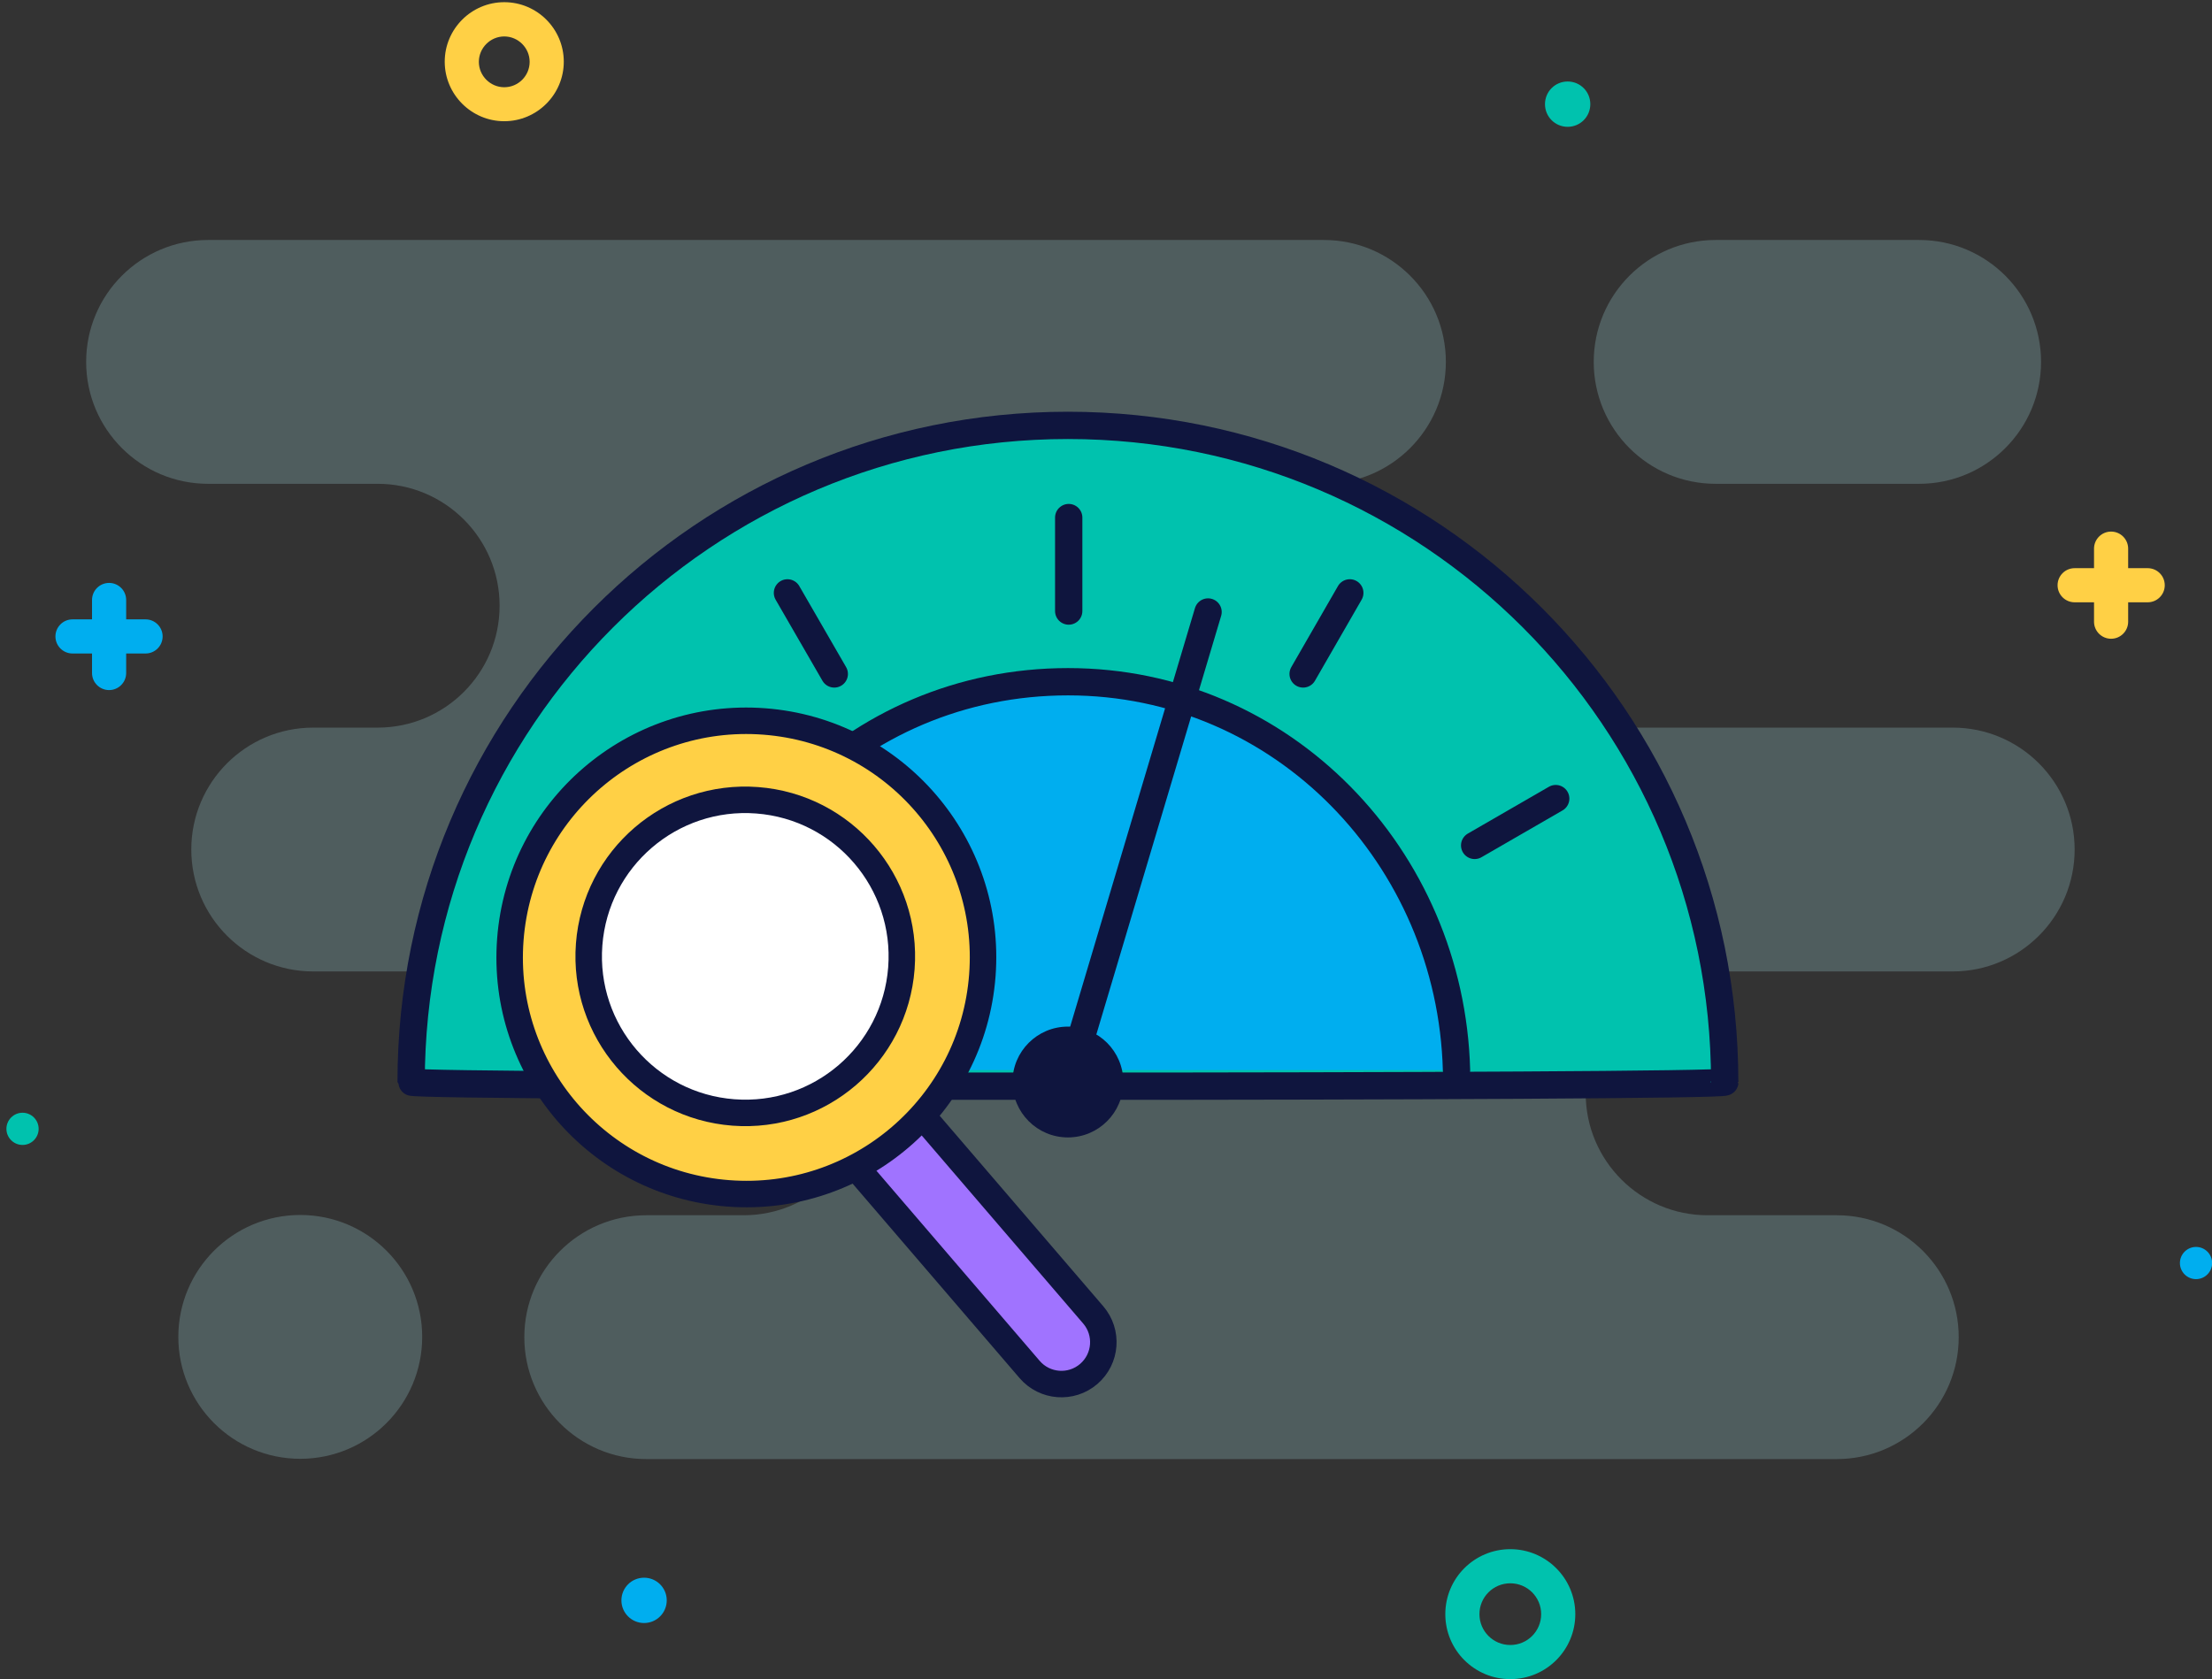
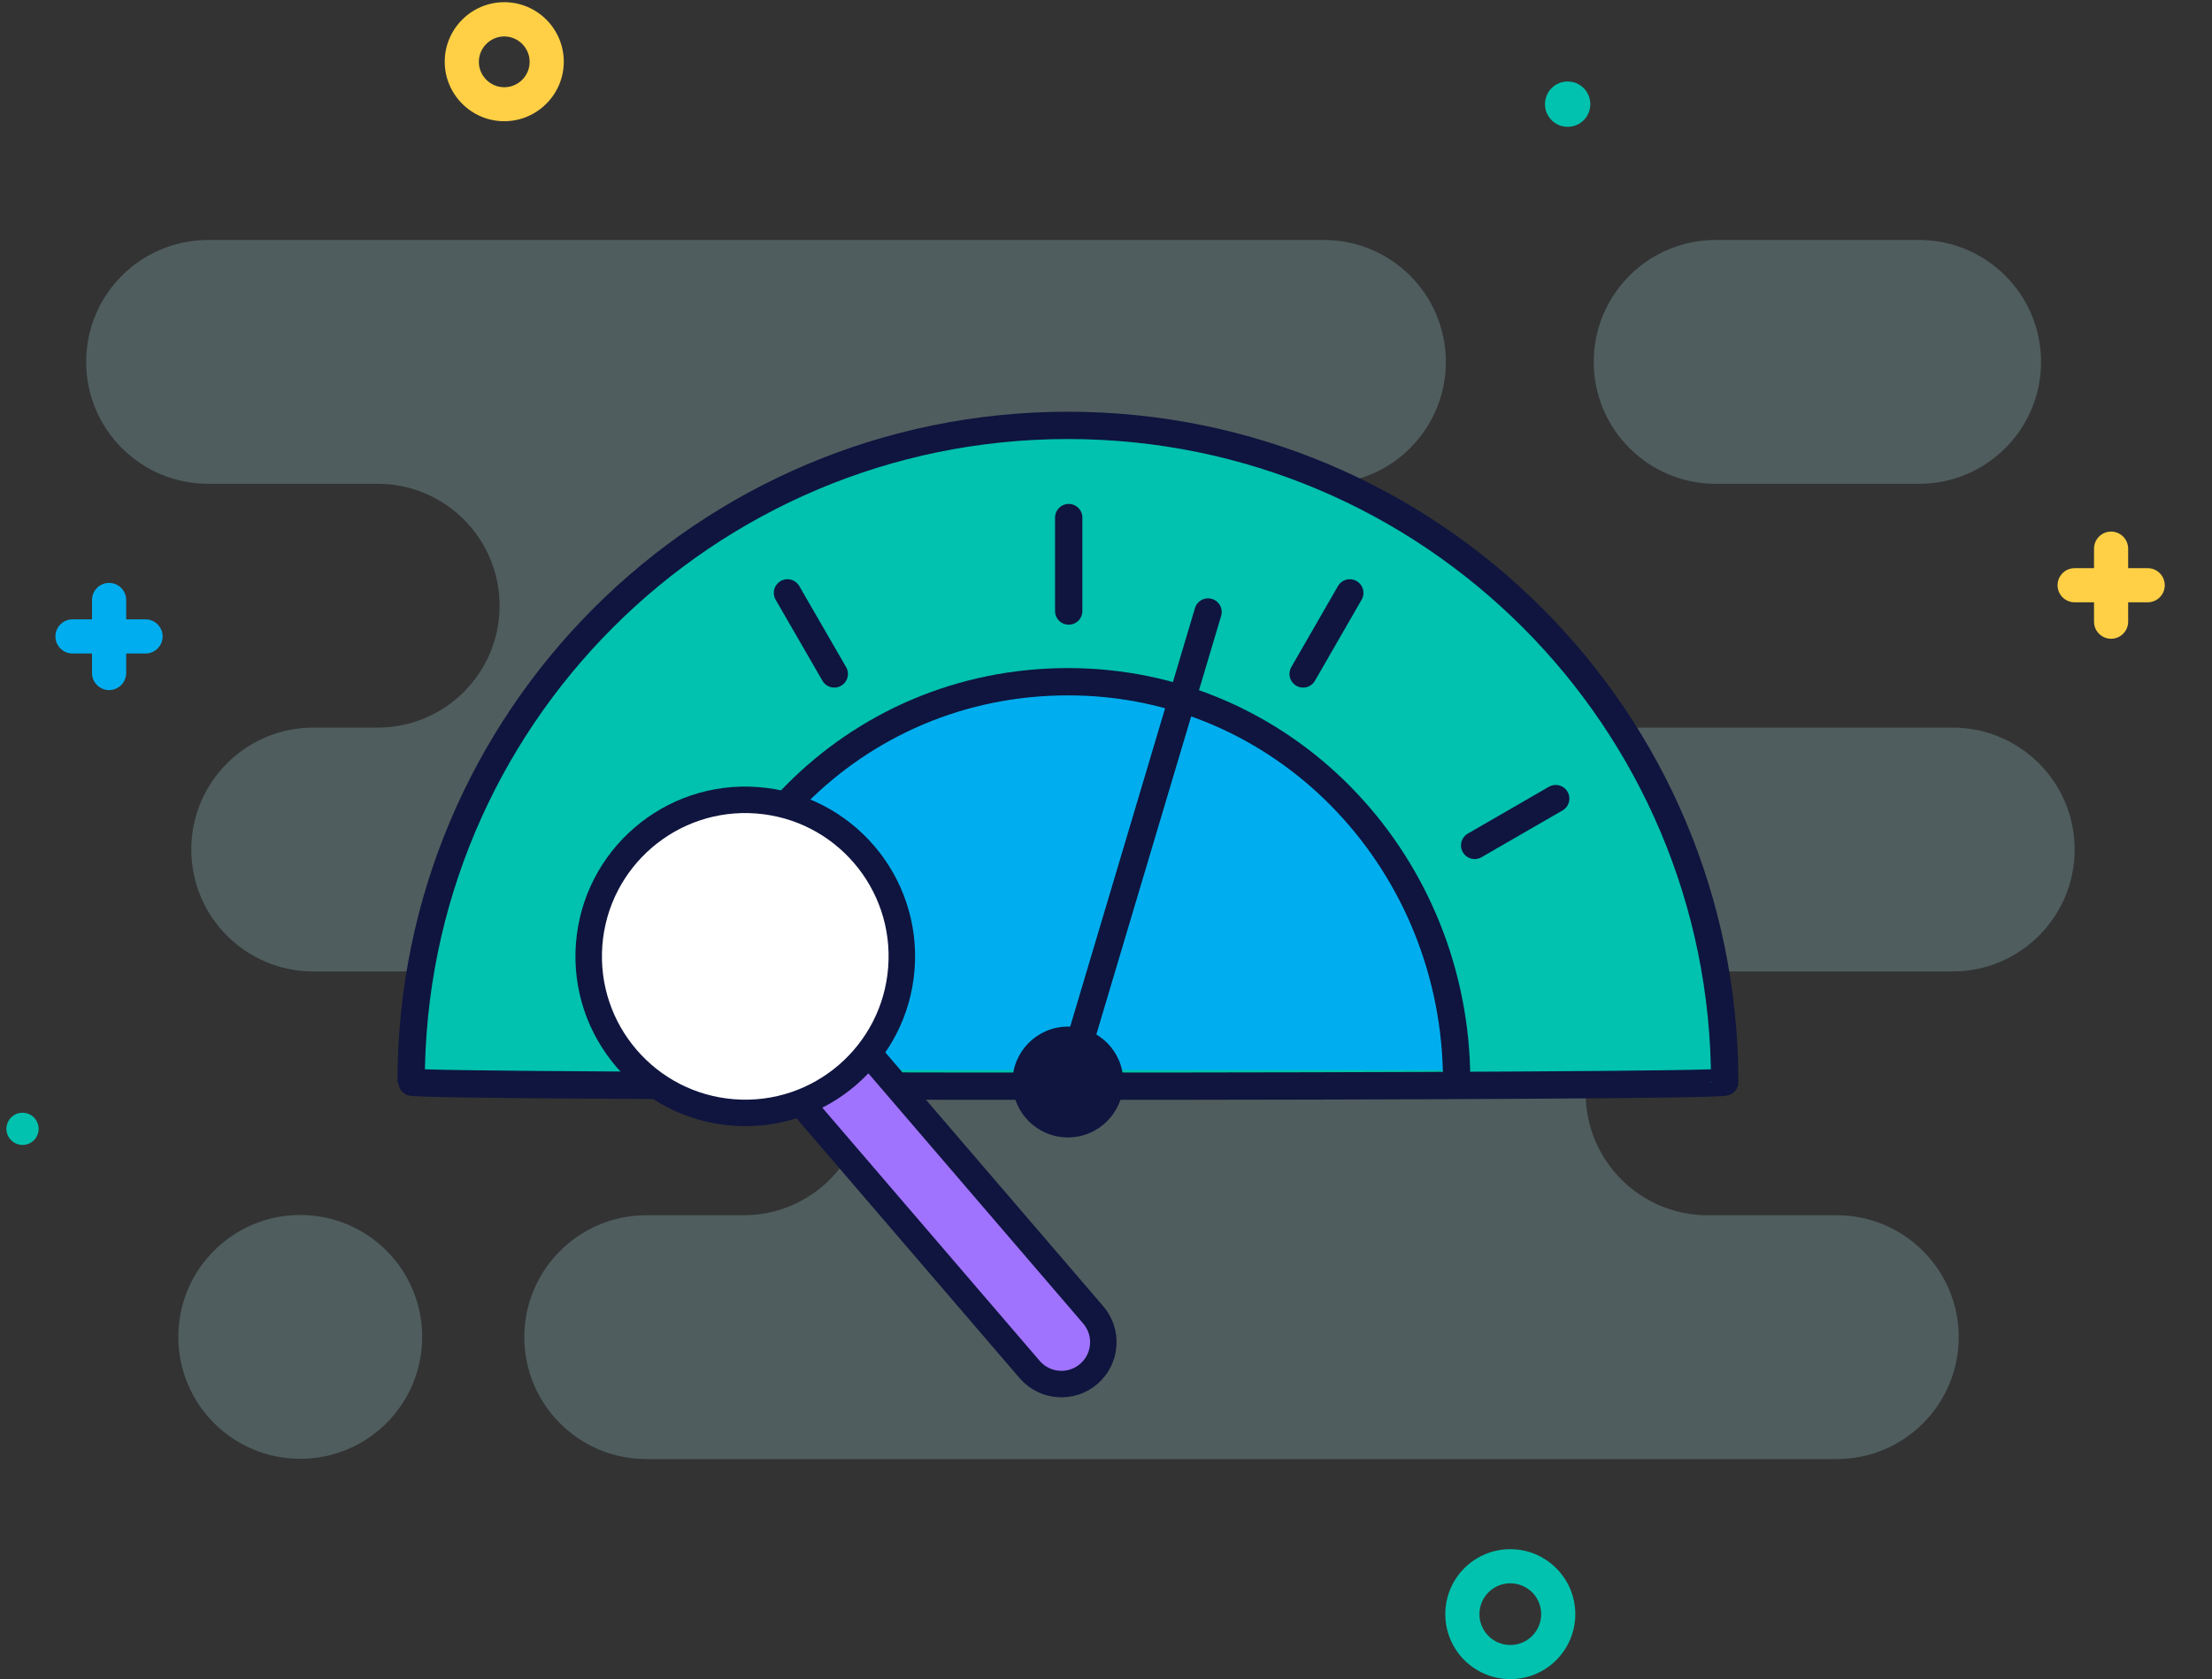
<svg xmlns="http://www.w3.org/2000/svg" width="162" height="123" viewBox="0 0 162 123" fill="none">
  <rect x="0" y="0" width="162" height="123" fill="#333333" stroke="none" />
  <g clip-path="url(#clip0_1320_2)">
    <g opacity="0.5">
      <path opacity="0.5" d="M125.65 17.58H140.55C145.48 17.58 149.48 21.58 149.48 26.51C149.48 31.44 145.48 35.44 140.55 35.44H125.65C120.72 35.44 116.72 31.44 116.72 26.51C116.72 21.58 120.72 17.58 125.65 17.58Z" fill="#A4DBE0" />
      <path opacity="0.5" d="M15.24 35.44H27.66C32.59 35.44 36.59 39.44 36.59 44.37C36.59 49.3 32.59 53.3 27.66 53.3H22.94C18.01 53.3 14.01 57.3 14.01 62.23C14.01 67.16 18.01 71.16 22.94 71.16H54.46C59.39 71.16 63.39 75.16 63.39 80.09C63.39 85.02 59.39 89.02 54.46 89.02H47.33C42.4 89.02 38.4 93.02 38.4 97.95C38.4 102.88 42.4 106.88 47.33 106.88H134.52C139.45 106.88 143.45 102.88 143.45 97.95C143.45 93.02 139.45 89.02 134.52 89.02H125.06C120.13 89.02 116.13 85.02 116.13 80.09C116.13 75.16 120.13 71.16 125.06 71.16H143.01C147.94 71.16 151.94 67.16 151.94 62.23C151.94 57.3 147.94 53.3 143.01 53.3H92.34C87.41 53.3 83.41 49.3 83.41 44.37C83.41 39.44 87.41 35.44 92.34 35.44H96.96C101.89 35.44 105.89 31.44 105.89 26.51C105.89 21.58 101.89 17.58 96.96 17.58H15.24C10.31 17.58 6.31 21.58 6.31 26.51C6.31 31.44 10.31 35.44 15.24 35.44Z" fill="#A4DBE0" />
      <path opacity="0.5" d="M21.99 89C17.058 89 13.06 92.998 13.06 97.93C13.06 102.862 17.058 106.86 21.99 106.86C26.922 106.86 30.92 102.862 30.92 97.93C30.92 92.998 26.922 89 21.99 89Z" fill="#A4DBE0" />
    </g>
    <path d="M110.61 113.48C113.23 113.48 115.37 115.61 115.37 118.24C115.37 120.87 113.24 123 110.61 123C107.98 123 105.85 120.87 105.85 118.24C105.85 115.61 107.98 113.48 110.61 113.48ZM110.61 120.5C111.86 120.5 112.87 119.49 112.87 118.24C112.87 116.99 111.86 115.98 110.61 115.98C109.36 115.98 108.35 116.99 108.35 118.24C108.35 119.49 109.36 120.5 110.61 120.5Z" fill="#00C2AE" />
    <path d="M36.93 0.16C39.34 0.16 41.29 2.12 41.29 4.52C41.29 6.92 39.33 8.88 36.93 8.88C34.53 8.88 32.57 6.92 32.57 4.52C32.57 2.12 34.53 0.16 36.93 0.16ZM36.93 6.39C37.96 6.39 38.79 5.55 38.79 4.53C38.79 3.51 37.95 2.67 36.93 2.67C35.91 2.67 35.07 3.51 35.07 4.53C35.07 5.55 35.91 6.39 36.93 6.39Z" fill="#FFD045" />
    <path d="M154.61 38.94C155.3 38.94 155.86 39.5 155.86 40.19V45.54C155.86 46.23 155.3 46.79 154.61 46.79C153.92 46.79 153.36 46.23 153.36 45.54V40.19C153.36 39.5 153.92 38.94 154.61 38.94Z" fill="#FFD045" />
    <path d="M151.94 41.62H157.29C157.98 41.62 158.54 42.18 158.54 42.87C158.54 43.56 157.98 44.12 157.29 44.12H151.94C151.25 44.12 150.69 43.56 150.69 42.87C150.69 42.18 151.25 41.62 151.94 41.62Z" fill="#FFD045" />
    <path d="M7.99 50.55C8.68 50.55 9.24 49.99 9.24 49.3V43.95C9.24 43.26 8.68 42.7 7.99 42.7C7.3 42.7 6.74 43.26 6.74 43.95V49.3C6.74 49.99 7.3 50.55 7.99 50.55Z" fill="#00AEEF" />
    <path d="M5.31 47.87H10.66C11.35 47.87 11.91 47.31 11.91 46.62C11.91 45.93 11.35 45.37 10.66 45.37H5.31C4.62 45.37 4.06 45.93 4.06 46.62C4.06 47.31 4.62 47.87 5.31 47.87Z" fill="#00AEEF" />
-     <path d="M47.17 115.57C46.253 115.57 45.51 116.313 45.51 117.23C45.51 118.147 46.253 118.89 47.17 118.89C48.087 118.89 48.83 118.147 48.83 117.23C48.83 116.313 48.087 115.57 47.17 115.57Z" fill="#00AEEF" />
    <path d="M113.15 7.63C113.15 6.71 113.89 5.97 114.81 5.97C115.73 5.97 116.47 6.71 116.47 7.63C116.47 8.55 115.73 9.29 114.81 9.29C113.89 9.29 113.15 8.55 113.15 7.63Z" fill="#00C2AE" />
    <path d="M0.47 82.69C0.47 83.34 1 83.87 1.65 83.87C2.3 83.87 2.83 83.34 2.83 82.69C2.83 82.04 2.3 81.51 1.65 81.51C1 81.51 0.47 82.04 0.47 82.69Z" fill="#00C2AE" />
-     <path d="M159.65 92.52C159.65 91.87 160.18 91.34 160.83 91.34C161.48 91.34 162.01 91.87 162.01 92.52C162.01 93.17 161.48 93.7 160.83 93.7C160.18 93.7 159.65 93.17 159.65 92.52Z" fill="#00AEEF" />
    <path d="M126.322 79.26C126.322 79.669 30.11 79.669 30.11 79.26C30.11 52.691 51.641 31.16 78.21 31.16C104.78 31.16 126.311 52.691 126.311 79.26H126.322Z" fill="#00C2AE" stroke="#0F153E" stroke-width="2" stroke-linecap="round" stroke-linejoin="round" />
    <path d="M49.775 78.386C50.3 62.477 62.511 49.938 78.222 49.938C93.933 49.938 106.25 62.78 106.67 78.386" fill="#00AEEF" />
    <path d="M49.775 78.386C50.3 62.477 62.511 49.938 78.222 49.938C93.933 49.938 106.25 62.78 106.67 78.386" stroke="#0F153E" stroke-width="2" stroke-linecap="round" stroke-linejoin="round" />
    <path d="M78.21 83.319C80.452 83.319 82.269 81.502 82.269 79.26C82.269 77.018 80.452 75.201 78.21 75.201C75.969 75.201 74.151 77.018 74.151 79.26C74.151 81.502 75.969 83.319 78.21 83.319Z" fill="#0F153E" />
    <path d="M78.21 79.261L88.474 44.83" stroke="#0F153E" stroke-width="2" stroke-linecap="round" stroke-linejoin="round" />
    <path d="M113.936 58.499L107.999 61.928" stroke="#0F153E" stroke-width="2" stroke-linecap="round" stroke-linejoin="round" />
    <path d="M98.855 43.43L95.437 49.367" stroke="#0F153E" stroke-width="2" stroke-linecap="round" stroke-linejoin="round" />
    <path d="M78.269 37.913V44.76" stroke="#0F153E" stroke-width="2" stroke-linecap="round" stroke-linejoin="round" />
    <path d="M57.671 43.43L61.1 49.367" stroke="#0F153E" stroke-width="2" stroke-linecap="round" stroke-linejoin="round" />
-     <path d="M42.601 58.499L48.538 61.928" stroke="#0F153E" stroke-width="2" stroke-linecap="round" stroke-linejoin="round" />
    <path d="M80.064 96.318L56.513 68.883C55.408 67.597 53.471 67.45 52.184 68.554C50.898 69.658 50.751 71.596 51.855 72.882L75.407 100.317C76.511 101.603 78.449 101.75 79.735 100.646C81.021 99.542 81.169 97.604 80.064 96.318Z" fill="#A073FF" stroke="#0F153E" stroke-width="1.94" stroke-linecap="round" stroke-linejoin="round" />
-     <path d="M53.344 87.417C62.889 88.144 71.217 80.995 71.944 71.449C72.671 61.903 65.522 53.576 55.976 52.849C46.431 52.122 38.103 59.271 37.376 68.817C36.649 78.362 43.798 86.69 53.344 87.417Z" fill="#FFD045" stroke="#0F153E" stroke-width="1.94" stroke-linecap="round" stroke-linejoin="round" />
    <path d="M53.71 81.49C60.025 81.971 65.534 77.242 66.015 70.927C66.496 64.612 61.766 59.103 55.452 58.622C49.137 58.141 43.628 62.87 43.147 69.185C42.666 75.5 47.395 81.009 53.71 81.49Z" fill="white" stroke="#0F153E" stroke-width="1.94" stroke-linecap="round" stroke-linejoin="round" />
  </g>
  <defs>
    <clipPath id="clip0_1320_2">
      <rect width="161.53" height="122.84" fill="white" transform="translate(162 123) rotate(-180)" />
    </clipPath>
  </defs>
</svg>